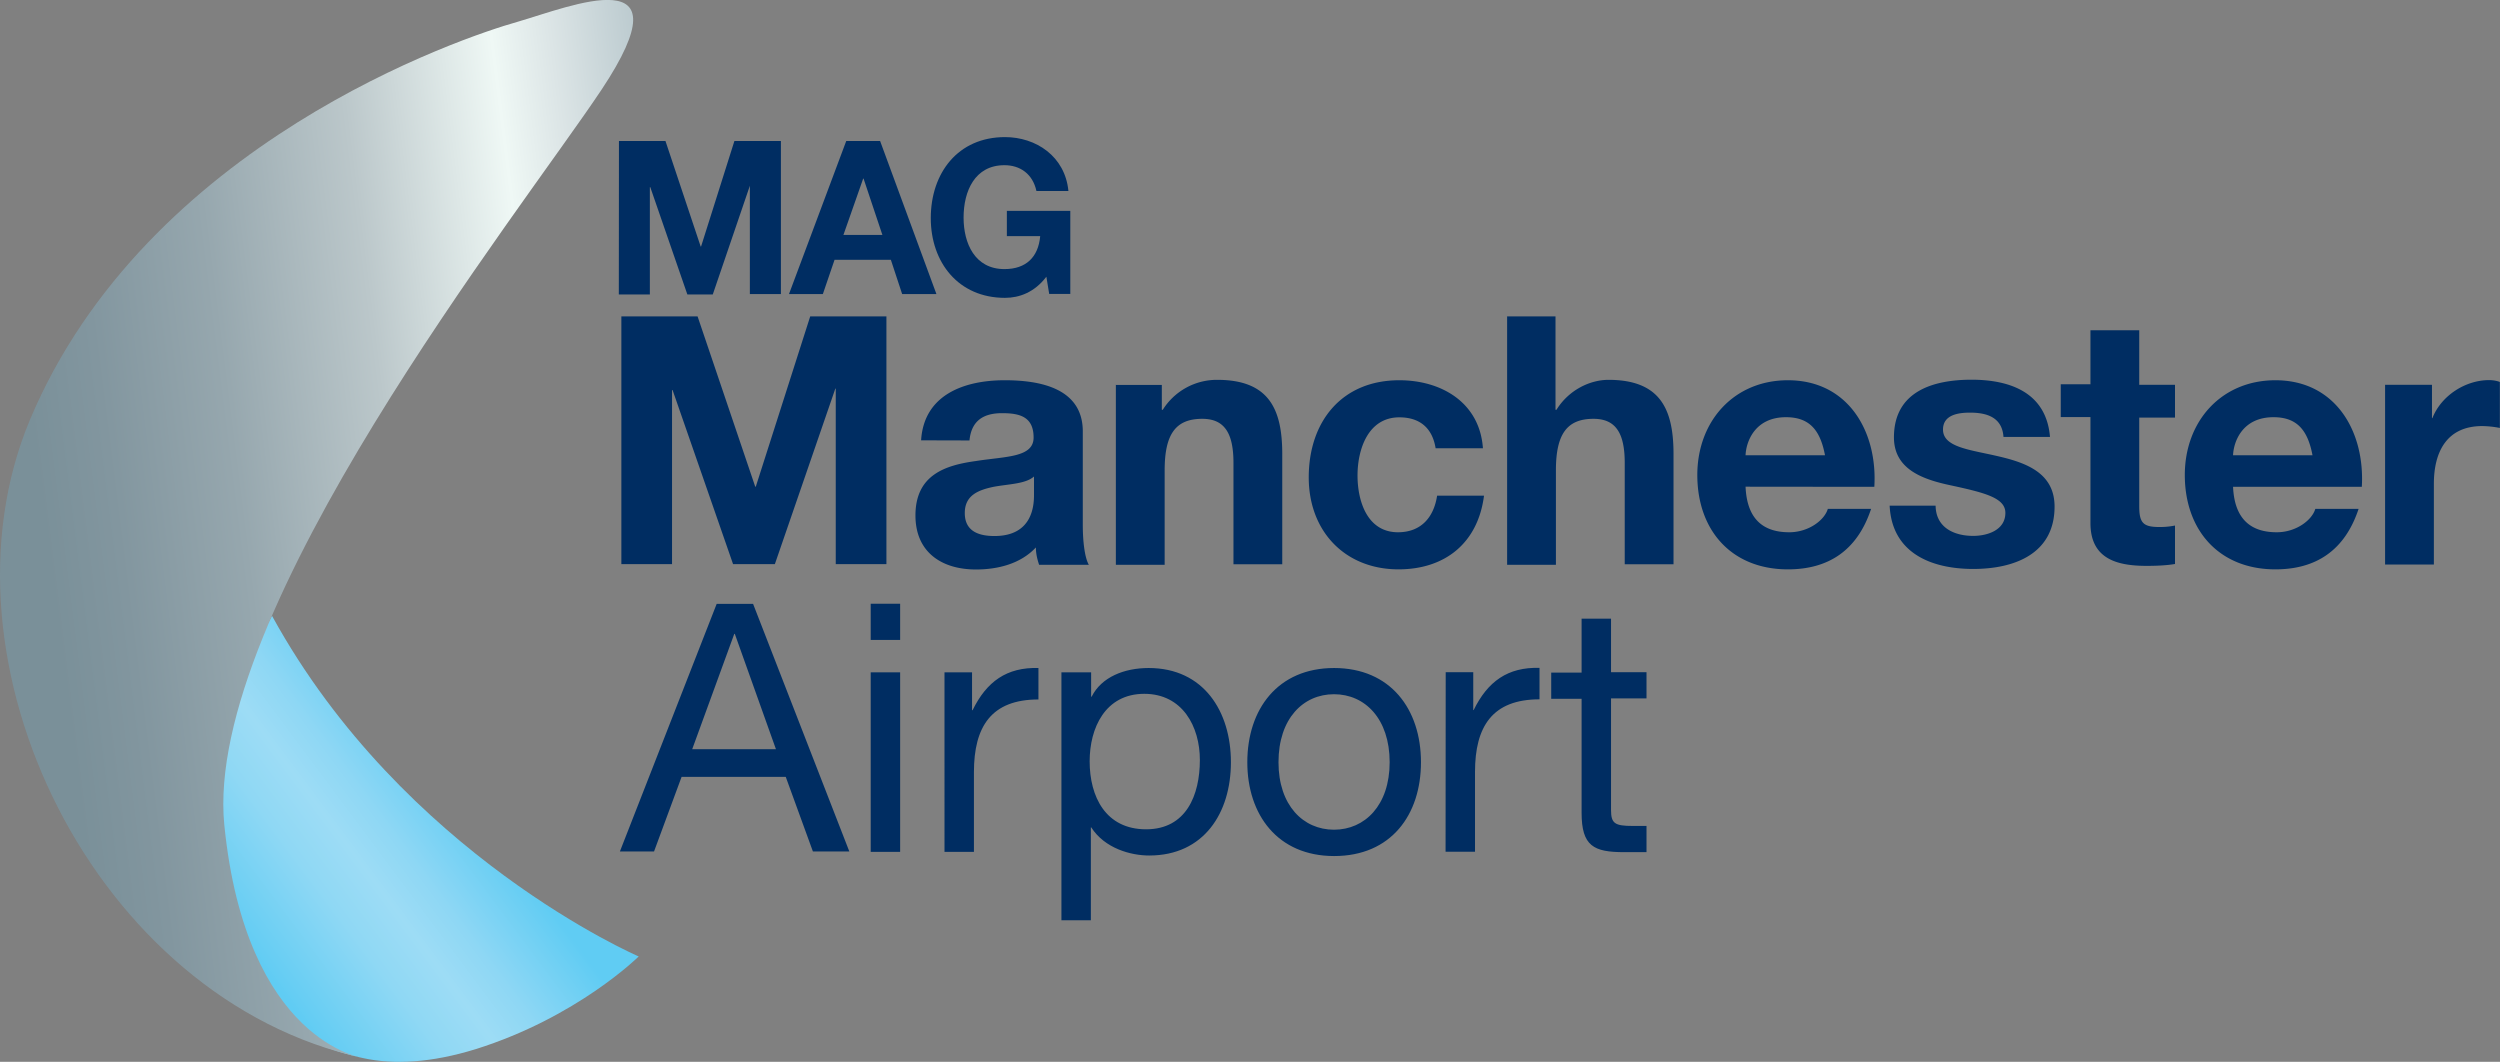
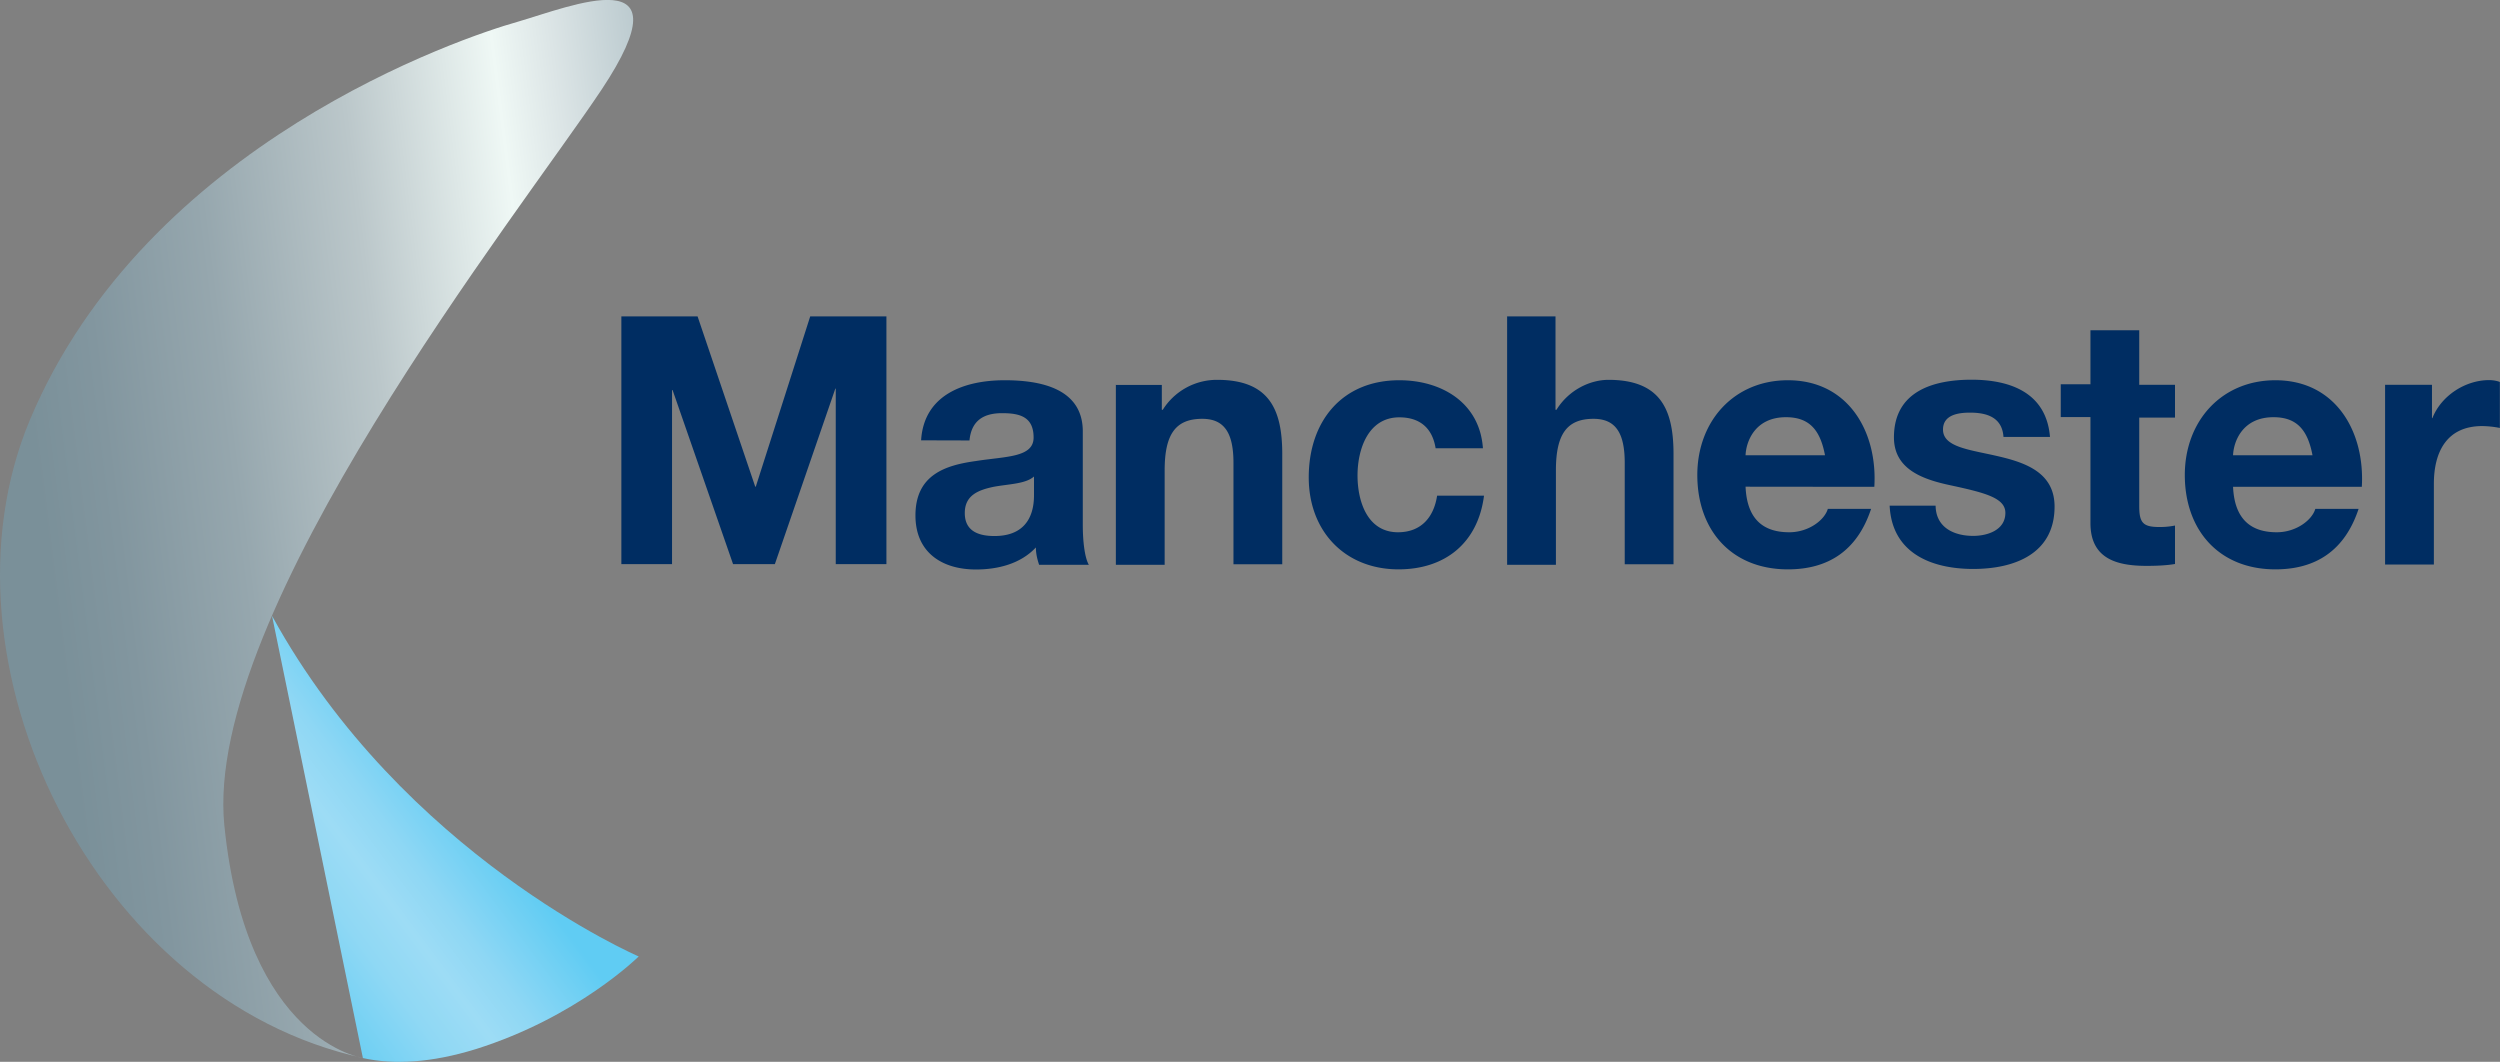
<svg xmlns="http://www.w3.org/2000/svg" width="186" height="79" version="1.1" viewBox="0 0 186 79">
  <rect x="0" y="0" width="186" height="79" fill="#808080" stroke="none" />
  <defs>
    <linearGradient id="blue" x1="2.69" x2="16.48" y1="22.08" y2="11.04" gradientTransform="matrix(1.09 0 0 1.17 16.34 45.75)" gradientUnits="userSpaceOnUse">
      <stop stop-color="#60CCF3" offset="0" />
      <stop stop-color="#65CDF3" offset=".03" />
      <stop stop-color="#8FD8F4" offset=".35" />
      <stop stop-color="#9DDCF5" offset=".53" />
      <stop stop-color="#8ED7F4" offset=".69" />
      <stop stop-color="#60CCF3" offset="1" />
    </linearGradient>
    <linearGradient id="silv" x1="5.21" x2="65.68" y1="32.93" y2="20.13" gradientTransform="matrix(.87 0 0 1.46 -.21 -.25)" gradientUnits="userSpaceOnUse">
      <stop stop-color="#7A9099" offset="0" />
      <stop stop-color="#82969F" offset=".1" />
      <stop stop-color="#96A7AE" offset=".27" />
      <stop stop-color="#BBC7CA" offset=".48" />
      <stop stop-color="#EFF8F5" offset=".69" />
      <stop stop-color="#DCE5E6" offset=".77" />
      <stop stop-color="#B0C1C7" offset=".93" />
      <stop stop-color="#9CB1BA" offset="1" />
    </linearGradient>
  </defs>
-   <path d="m27 78.72c2.32 0.51 5.1 0.35 8.38-0.66 7.57-2.37 12.14-6.9 12.14-6.9s-17.51-7.53-27.28-25.34c-6.97 12.22-8.73 29.51 6.76 32.9z" fill="url(#blue)" />
+   <path d="m27 78.72c2.32 0.51 5.1 0.35 8.38-0.66 7.57-2.37 12.14-6.9 12.14-6.9s-17.51-7.53-27.28-25.34z" fill="url(#blue)" />
  <path d="m16.69 61.4c-1.58-15.89 22-45.62 28.06-54.72 6.58-9.9-2.29-6.2-6.27-5.05-3.98 1.12-27.6 8.99-36.26 29.62-7.5 17.95 4.82 43.15 24.82 47.47 0 0-8.73-1.16-10.35-17.33z" fill="url(#silv)" />
  <g fill="#002d62">
-     <path d="m53.32 44.93h2.71l7.16 18.42h-2.71l-2.02-5.55h-7.75l-2.05 5.55h-2.54zm-1.81 10.81h6.22l-3.06-8.58h-0.04l-3.13 8.58zm15.46-8.13h-2.19v-2.69h2.19zm-2.19 2.41h2.19v13.36h-2.19v-13.36zm5.49 0h2.05v2.82h0.04c1.04-2.13 2.54-3.21 4.9-3.14v2.34c-3.51 0-4.8 2.02-4.8 5.41v5.93h-2.19zm8.72 0h2.19v1.81h0.04c0.73-1.46 2.43-2.13 4.24-2.13 4.1 0 6.12 3.24 6.12 7.01 0 3.77-2.01 6.94-6.08 6.94-1.36 0-3.3-0.52-4.31-2.09h-0.03v6.91h-2.19v-18.45zm6.15 1.6c-2.92 0-4.07 2.55-4.07 5.02 0 2.62 1.18 5.06 4.2 5.06 2.99 0 4-2.55 4-5.16 0-2.48-1.29-4.92-4.14-4.92zm14.11-1.92c4.21 0 6.47 3.07 6.47 7.01 0 3.91-2.22 6.98-6.46 6.98-4.2 0-6.46-3.07-6.46-6.98 0-3.94 2.26-7.01 6.46-7.01zm0 12.03c2.29 0 4.14-1.81 4.14-5.02 0-3.24-1.84-5.06-4.14-5.06-2.29 0-4.13 1.81-4.13 5.06 0 3.21 1.84 5.02 4.13 5.02zm8.31-11.72h2.05v2.82h0.03c1.04-2.13 2.54-3.21 4.9-3.14v2.34c-3.51 0-4.8 2.02-4.8 5.41v5.93h-2.19zm12.3 0h2.64v1.95h-2.64v8.3c0 1.01 0.28 1.19 1.63 1.19h1.01v1.95h-1.67c-2.26 0-3.16-0.45-3.16-2.93v-8.48h-2.26v-1.95h2.26v-4.01h2.19z" />
-     <path d="m46.05 10.49h3.46l2.62 7.85h0.03l2.48-7.85h3.46v11.39h-2.31v-8.06l-2.76 8.09h-1.89l-2.76-7.99h-0.03v7.99h-2.31zm16.91 0h2.52l4.19 11.39h-2.55l-0.84-2.55h-4.19l-0.87 2.55h-2.52zm-0.21 6.99h2.9l-1.4-4.19h-0.03zm15.09 3.12c-0.87 1.14-1.99 1.56-3.07 1.56-3.46 0-5.52-2.63-5.52-5.93 0-3.37 2.03-6.03 5.52-6.03 2.3 0 4.47 1.42 4.72 4.01h-2.38c-0.28-1.28-1.22-1.92-2.38-1.92-2.2 0-3.04 1.92-3.04 3.9 0 1.92 0.84 3.83 3.04 3.83 1.61 0 2.52-0.89 2.66-2.45h-2.48v-1.88h4.72v6.18h-1.57l-0.21-1.28z" />
    <path d="m46.26 23.54h5.64l4.29 12.67h0.04l4.05-12.67h5.67v18.43h-3.77v-13.06h-0.03l-4.5 13.06h-3.11l-4.5-12.95h-0.04v12.95h-3.77v-18.43zm22.27 9.22c0.21-3.42 3.25-4.47 6.22-4.47 2.63 0 5.81 0.59 5.81 3.81v6.95c0 1.22 0.14 2.44 0.45 2.97h-3.7c-0.14-0.42-0.24-0.84-0.24-1.29-1.14 1.22-2.83 1.64-4.46 1.64-2.52 0-4.5-1.26-4.5-4.02 0-3.04 2.25-3.74 4.5-4.05 2.21-0.35 4.29-0.25 4.29-1.75 0-1.57-1.07-1.81-2.35-1.81-1.38 0-2.28 0.56-2.42 2.03zm8.4 2.69c-0.62 0.56-1.9 0.56-3.01 0.77-1.14 0.24-2.14 0.63-2.14 1.95 0 1.36 1.04 1.71 2.21 1.71 2.83 0 2.94-2.27 2.94-3.07zm6.05-6.81h3.46v1.85h0.07a4.75 4.75 0 0 1 4.05-2.23c3.87 0 4.84 2.2 4.84 5.52v8.2h-3.63v-7.54c0-2.2-0.66-3.28-2.32-3.28-1.97 0-2.8 1.12-2.8 3.84v7.02h-3.63v-13.37zm23.83 4.71c-0.24-1.5-1.17-2.3-2.7-2.3-2.32 0-3.11 2.37-3.11 4.33 0 1.92 0.73 4.22 3.01 4.22 1.69 0 2.66-1.08 2.91-2.72h3.49c-0.45 3.52-2.9 5.48-6.36 5.48-3.98 0-6.68-2.83-6.68-6.84 0-4.16 2.46-7.23 6.74-7.23 3.11 0 5.98 1.64 6.22 5.06zm5.29-9.81h3.63v6.95h0.07c0.93-1.5 2.52-2.23 3.87-2.23 3.87 0 4.84 2.2 4.84 5.52v8.2h-3.63v-7.54c0-2.2-0.66-3.28-2.32-3.28-1.97 0-2.8 1.12-2.8 3.84v7.02h-3.63v-18.47zm17.77 12.67c0.1 2.34 1.24 3.39 3.25 3.39 1.45 0 2.63-0.91 2.87-1.74h3.22c-1.04 3.14-3.22 4.5-6.19 4.5-4.19 0-6.74-2.9-6.74-7.02 0-4.01 2.73-7.05 6.74-7.05 4.5 0 6.68 3.84 6.43 7.93zm5.91-2.34c-0.35-1.85-1.14-2.83-2.9-2.83-2.32 0-2.97 1.82-3.01 2.83zm8.23 3.77c0.03 1.6 1.35 2.23 2.8 2.23 1.04 0 2.39-0.42 2.39-1.71 0-1.12-1.52-1.5-4.11-2.06-2.11-0.45-4.18-1.22-4.18-3.56 0-3.42 2.91-4.29 5.77-4.29 2.91 0 5.57 0.98 5.84 4.26h-3.46c-0.1-1.43-1.18-1.81-2.49-1.81-0.83 0-2.01 0.14-2.01 1.26 0 1.33 2.04 1.5 4.12 1.99 2.11 0.49 4.18 1.26 4.18 3.74 0 3.53-3.01 4.64-6.05 4.64-3.08 0-6.05-1.15-6.22-4.71h3.42v0.04zm15.15-9.01h2.66v2.44h-2.66v6.6c0 1.26 0.31 1.54 1.52 1.54 0.38 0 0.73-0.03 1.14-0.11v2.86c-0.62 0.11-1.42 0.14-2.11 0.14-2.21 0-4.18-0.52-4.18-3.18v-7.89h-2.21v-2.44h2.21v-4.02h3.63zm6.98 7.58c0.1 2.34 1.25 3.39 3.25 3.39 1.45 0 2.63-0.91 2.87-1.74h3.22c-1.04 3.14-3.22 4.5-6.19 4.5-4.18 0-6.74-2.9-6.74-7.02 0-4.01 2.73-7.05 6.74-7.05 4.5 0 6.67 3.84 6.43 7.93h-9.58zm5.91-2.34c-0.35-1.85-1.14-2.83-2.9-2.83-2.32 0-2.97 1.82-3.01 2.83zm5.43-5.24h3.46v2.48h0.03c0.66-1.68 2.46-2.83 4.22-2.83 0.24 0 0.55 0.04 0.8 0.14v3.42a7.23 7.23 0 0 0-1.31-0.14c-2.66 0-3.6 1.95-3.6 4.29v6.01h-3.63v-13.37h0.03z" />
  </g>
</svg>